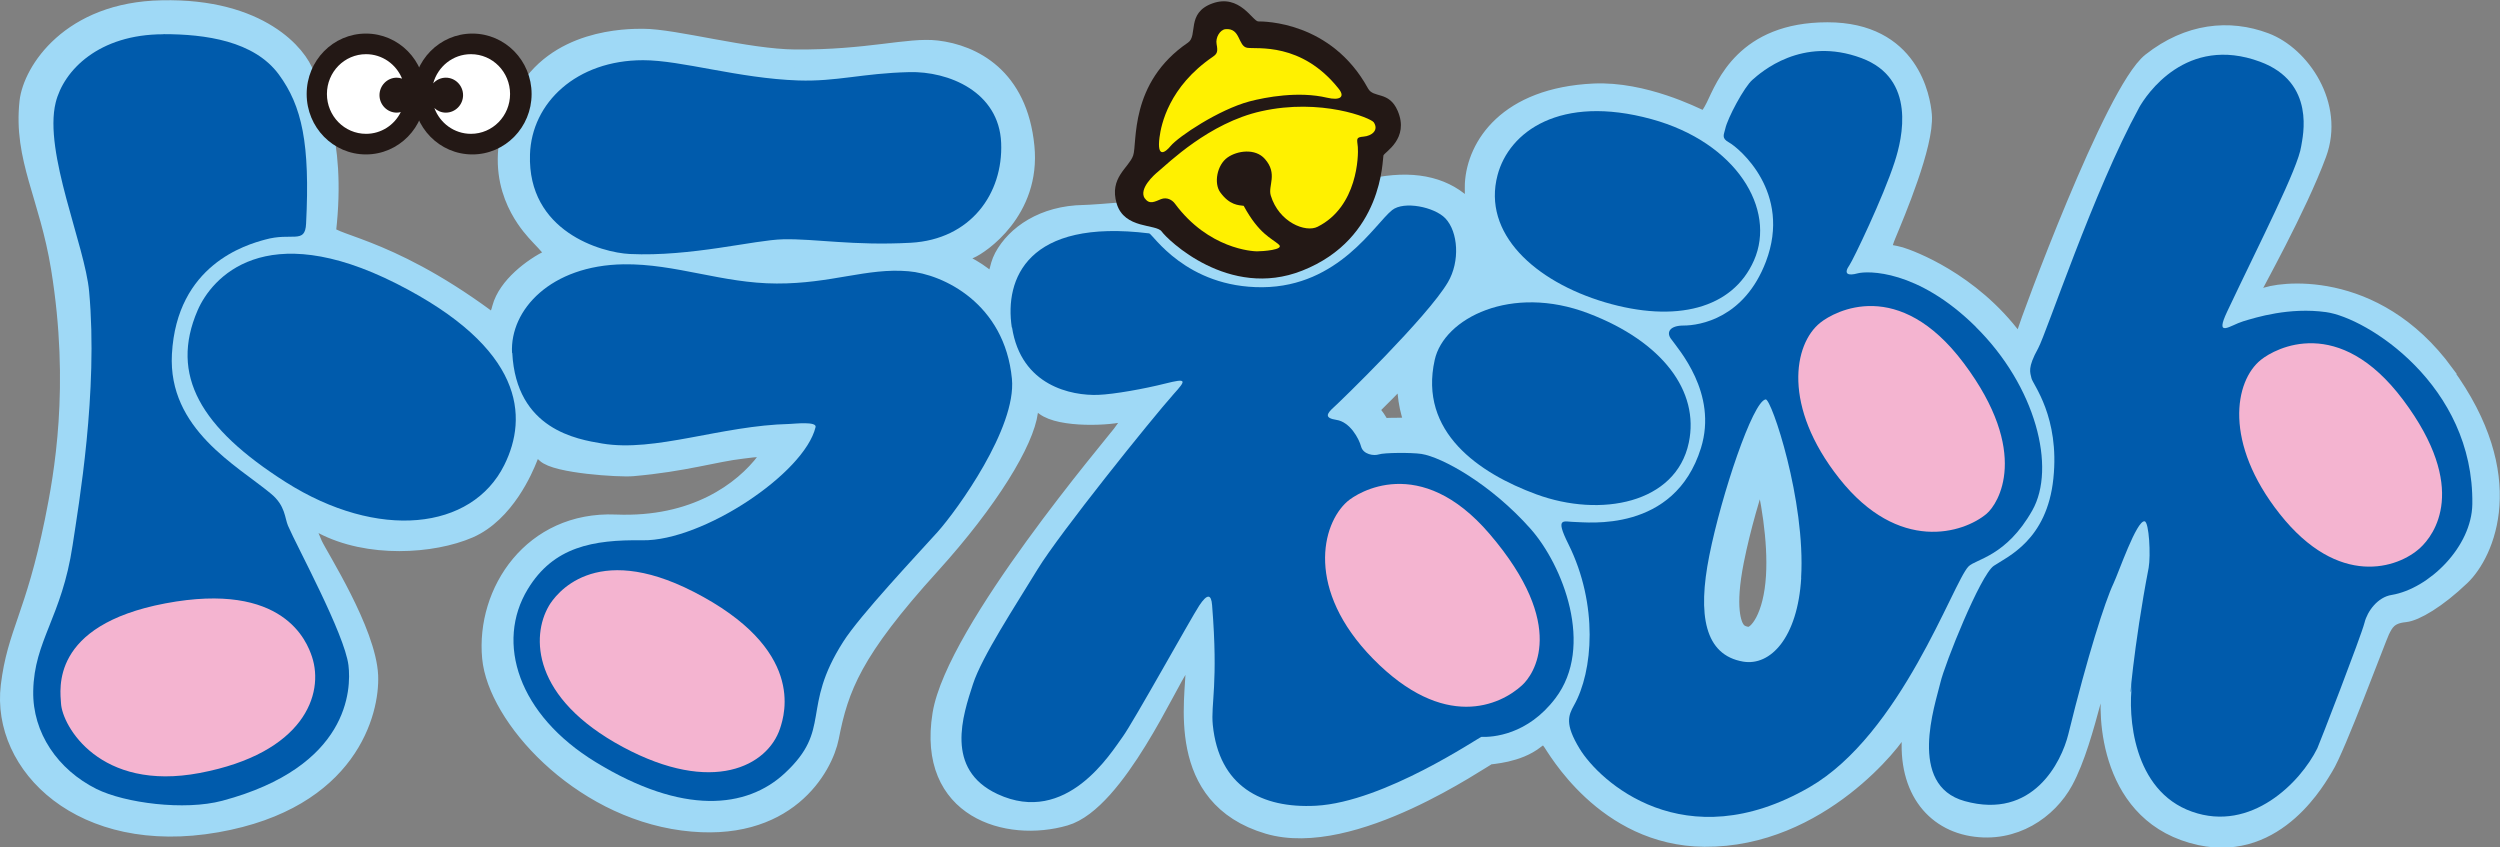
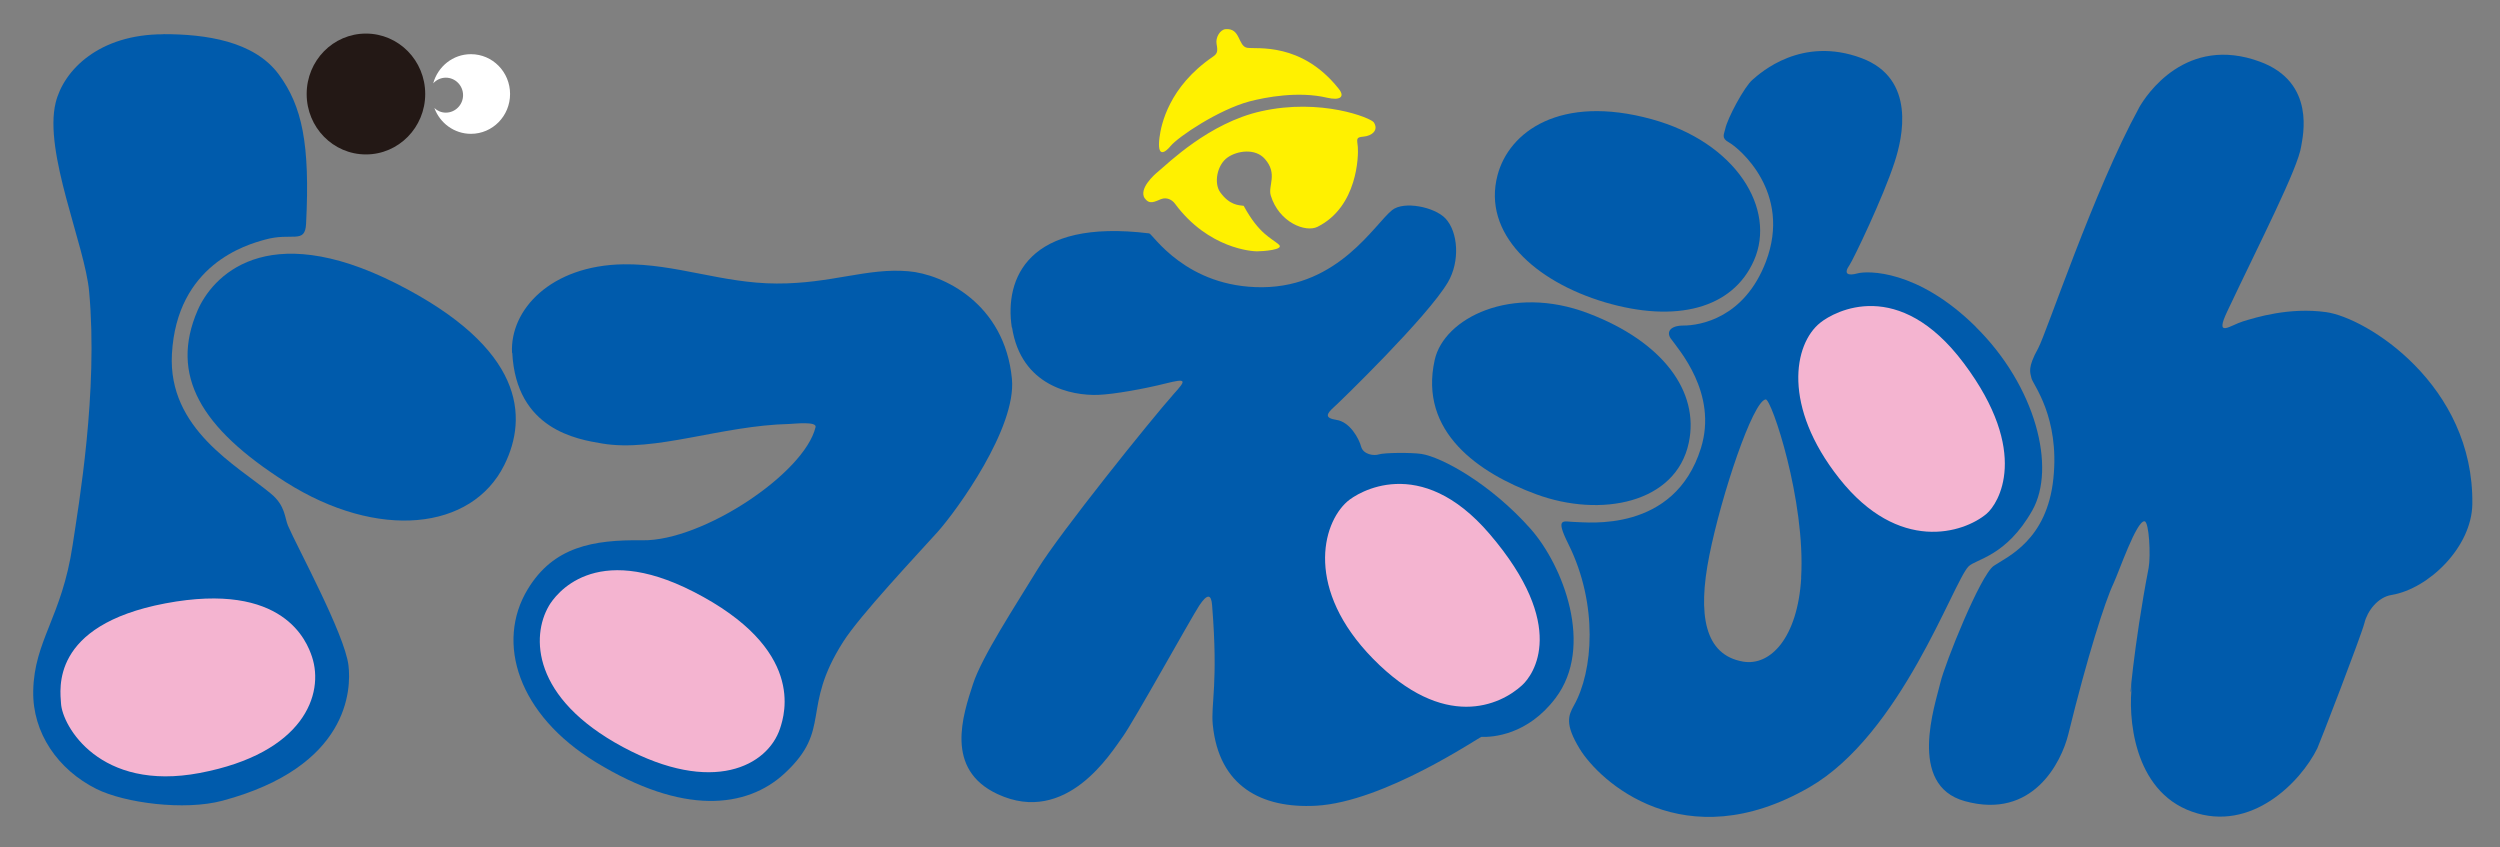
<svg xmlns="http://www.w3.org/2000/svg" id="_レイヤー_2" viewBox="0 0 215.95 73.2">
  <rect x="0" y="0" width="215.95" height="73.2" fill="#808080" stroke="none" />
  <g id="_レイヤー_1-2">
-     <path d="M211.2,32.23c-6.15-8.4-14.56-7.1-15.67-6.54-1.49.76-1.28,0-1.08-.48.2-.48,4.04-7.3,5.74-11.91,1.56-4.2-1.42-8.54-4.52-9.7-3.11-1.17-6.62-.83-9.86,1.72-3.24,2.55-10.6,22.65-10.8,23.4-.2.76-.38,1.48-1.01.62-3.78-5.09-9.04-6.98-9.86-7.23-1.15-.34-1.89,0-1.15-1.79.77-1.85,3.31-7.85,3.11-10.39-.12-1.44-1.08-7.23-8.24-7.23s-8.85,4.68-9.72,6.47c-.63,1.27-.88,1.24-1.33,1.05-.45-.18-4.82-2.43-9.14-2.23-7.49.36-10.17,4.61-10.36,7.87-.04.79.18,2.89-.63,2.07-1.73-1.77-4.23-2.43-7.47-1.88-3.24.55-23.69,2.41-25.58,2.43-3.51.05-5.93,1.77-6.98,3.72-.49.92-.41,1.86-.86,2.07-.41.18-1.08-.96-3.24-1.74-.23-.08-.22-.38,1.22-.96.9-.37,5.36-3.35,4.81-8.9-.59-6.06-4.55-8.03-7.65-8.4-2.45-.29-5.94.83-12.25.78-4.14-.03-10.4-1.79-13.15-1.79-1.35,0-7.59,0-10.31,5.19-3.06,5.83-.49,9.68.59,11.06,1.08,1.38,2.57,2.39,1.71,2.8-1.53.74-3.74,2.4-4.24,4.3-.18.69-.44,1.49-1.25.89-8.94-6.58-13.9-6.43-13.78-7.52.94-8.26-1.35-11.89-1.89-13.54-.54-1.65-3.87-5.83-12.38-5.64C6.04.95,2.76,6.15,2.46,8.78c-.54,4.9,1.71,8.15,2.72,14.38,1.67,10.28.25,17.95-.54,21.84-1.69,8.27-3.24,9.64-3.8,14.25-.83,6.83,6.2,13.93,17.88,11.88,11.48-2.02,13.3-9.71,13.17-12.76-.17-3.83-4.32-10.28-4.8-11.33-.96-2.15-.74-2.48.74-1.7,3.98,2.11,9.54,1.74,12.7.37,3.15-1.38,4.77-5.23,5.13-6.15.36-.92.54-1.28,1.44-.37.9.92,6.41,1.27,7.54,1.17,4.48-.39,7.09-1.24,9.46-1.51.97-.11,3.17-.55,2.02.96-1.95,2.58-6.1,5.69-12.95,5.41-7.2-.3-11.28,5.9-10.75,11.59.47,5.09,7.54,12.97,16.55,14.16,9.01,1.19,12.22-4.73,12.72-7.28.84-4.3,2-7.44,8.74-14.87,5.06-5.59,8.13-10.67,8.46-13.28.09-.69.34-1.58,1.08-.66,1.02,1.26,5.33,1.17,6.96.8,1.62-.37.88.48-.07,1.79-.57.79-14.36,17-15.54,24.23-1.34,8.27,5.73,10.29,10.67,8.86,4.46-1.29,9.05-11.91,9.93-12.92.67-.77,1.28-1.58,1.28,0,0,2.69-1.82,11.22,6.35,13.63,7.29,2.15,18.5-5.8,19.04-5.99.2-.07,2.5-.14,4.05-1.38.89-.71,1.01-.28,1.35.14.34.41,4.59,8.26,13.24,8.33,10,.08,16.59-8.72,16.82-9.36.47-1.31,1.26-1.24,1.15-.55-.81,5.09,1.49,8.38,5.13,9,3.65.62,6.62-1.5,7.97-3.97,2.08-3.82,3.04-11.12,3.98-11.01.61.07.34,1.17.07,2.75-.43,2.51-.21,11.3,7.7,13.01,6.69,1.45,10.23-5.19,10.74-5.99,1.01-1.58,4.53-11.08,4.86-11.77.34-.69.68-1.38,2.09-1.51.88-.09,2.77-1.17,4.86-3.17,2.09-2,5.13-8.6-1.42-17.55ZM120.99,36.85c-.74,0-1.27.03-1.65.06-.26-.51-.62-1.06-1.08-1.54.88-.87,2.04-2.03,3.25-3.29-.16,1.7.09,3.31.71,4.8-.46-.02-.92-.03-1.23-.03ZM153.32,49.77c-.21,3.51-1.48,5.15-2.26,5.15-.04,0-.08,0-.12,0-.6-.1-.83-.34-.98-.55-.3-.43-.9-1.87-.09-5.93.56-2.81,1.46-5.9,2.3-8.29.7,2.82,1.34,6.51,1.15,9.63Z" style="fill:#9fd9f6;stroke:#9fd9f6;stroke-width:1.55px" />
    <path d="M129.36,15.12c.99-3.73,5.39-6.99,13.29-4.83,7.35,2.01,10.8,7.79,8.86,12.2-1.84,4.19-6.76,5.43-12.88,3.62-6.05-1.8-10.61-5.95-9.27-10.99Z" style="fill:#005bac;stroke-width:0px" />
    <path d="M14.12,2.95c3.62,0,7.83.58,9.97,3.49,2,2.73,2.7,5.96,2.35,12.87-.08,1.82-1.21.73-3.55,1.39-1.62.44-7.62,2.16-8.04,9.89-.35,6.48,5.64,9.63,8.56,12.06,1.25,1.03,1.18,2.1,1.47,2.77.77,1.8,4.89,9.35,5.22,12.05.25,2.07.07,8.77-10.9,11.7-3.27.87-8.41.2-10.87-1.02-3.32-1.66-5.53-4.84-5.46-8.46.08-4.37,2.47-6.37,3.4-12.58.53-3.52,2.22-13.29,1.43-21.92-.35-3.99-3.95-12.03-2.89-16.33.69-2.79,3.73-5.9,9.3-5.9Z" style="fill:#005bac;stroke-width:0px" />
    <path d="M17.07,26.81c1.22-2.82,5.8-8.06,17.18-2.31,11.06,5.6,11.38,11.51,9.31,15.67-2.81,5.65-10.91,6.52-18.87,1.48-7.37-4.68-10.04-9.24-7.62-14.84Z" style="fill:#005bac;stroke-width:0px" />
-     <path d="M45.78,13.35c.14-4.48,4.02-8.15,9.77-8.15,3.31,0,8.22,1.57,13.4,1.75,3.34.11,5.52-.62,9.58-.72,3.39-.09,7.77,1.68,7.95,6.12.18,4.38-2.64,8.33-7.81,8.62-4.98.27-8.21-.36-11.02-.3-2.46.05-7.96,1.52-13.25,1.27-2.47-.12-8.84-1.95-8.62-8.59Z" style="fill:#005bac;stroke-width:0px" />
+     <path d="M45.78,13.35Z" style="fill:#005bac;stroke-width:0px" />
    <path d="M44.23,30.49c-.2-3.74,3.36-7.57,9.64-7.66,4.5-.06,8.52,1.65,13.22,1.66,4.72.02,7.8-1.37,11.38-1.06,2.97.25,8.31,2.76,8.94,9.29.41,4.23-4.74,11.35-6.42,13.23-1.81,2.01-6.71,7.21-8.15,9.48-3.71,5.81-.92,7.53-5.06,11.37-3.28,3.04-8.78,3.64-16.31-.96-6.72-4.1-8.68-10.34-5.88-14.95,2.22-3.66,5.62-4.28,9.91-4.22,5.17.08,13.99-5.77,14.95-9.78.11-.5-1.77-.29-2.23-.27-5.96.14-11.64,2.47-16.21,1.69-2.14-.36-7.42-1.2-7.76-7.83Z" style="fill:#005bac;stroke-width:0px" />
    <path d="M87.4,28.29c-.64-4.21,1.35-9.43,11.87-8.13.28.03,3.17,4.7,9.79,4.65,6.59-.06,9.69-5.47,11.19-6.66,1.01-.81,3.65-.28,4.6.71,1.11,1.17,1.28,3.72.22,5.52-1.75,2.99-9.41,10.41-9.87,10.81-.63.57-.79.92.24,1.08,1.17.17,1.95,1.62,2.13,2.3.18.68,1.09.83,1.54.68.44-.15,2.79-.17,3.67-.04,1.78.28,5.99,2.59,9.43,6.47,2.79,3.15,5.54,10.16,2.15,14.63-2.41,3.19-5.44,3.38-6.39,3.34-.17,0-8.39,5.63-14.3,5.95-4.7.25-8.38-1.68-8.91-6.99-.18-1.81.49-3.53-.06-10.34-.07-.94-.41-1.02-1.11.04-.68,1.03-5.7,10.08-6.61,11.33-1,1.36-4.84,7.74-10.82,4.95-4.58-2.14-2.99-6.8-2.11-9.51.77-2.36,3.61-6.68,5.58-9.91,1.9-3.11,9.82-12.96,11.75-15.13,1.1-1.22,1.16-1.38-.72-.91-1.78.45-4.43.93-5.81.98-2.27.08-6.65-.76-7.43-5.83Z" style="fill:#005bac;stroke-width:0px" />
    <path d="M123.93,31.09c.79-3.59,6.61-6.57,13.28-4.02,6.4,2.44,9.6,6.73,8.67,11.16-1.1,5.26-7.62,6.51-13.17,4.47-4.95-1.82-10.17-5.38-8.78-11.61Z" style="fill:#005bac;stroke-width:0px" />
    <path d="M184.75,9.34c.64-1.16,4.1-6.36,10.47-4.01,4.88,1.8,3.67,6.54,3.56,7.29-.26,1.89-3.57,8.31-6.39,14.28-1.12,2.36.25,1.2,1.36.86,1.11-.34,4-1.24,7.17-.8,3.51.48,12.78,6.29,12.64,16.58-.05,3.71-3.76,7.31-6.96,7.85-1.21.18-2.11,1.41-2.35,2.39-.28,1.13-3.95,10.61-4.08,10.86-1.45,2.94-5.72,7.29-10.83,5.47-5.12-1.81-5.54-8.31-5.17-11.04-.39,2.89.15-3.42,1.43-10.02.19-1.06.04-3.97-.35-4.02-.69-.1-2.24,4.43-2.69,5.38-.72,1.51-2.25,6.29-3.9,13.02-.59,2.38-3.05,7.41-8.95,5.77-4.98-1.38-2.54-8.35-2.1-10.23.37-1.6,3.45-9.29,4.61-10.09,1.17-.79,4.6-2.21,5.15-7.54.56-5.32-1.78-8.15-1.89-8.66-.11-.51-.37-.89.58-2.6.71-1.3,4.82-13.67,8.69-20.73Z" style="fill:#005bac;stroke-width:0px" />
    <path d="M170.67,28.23c-5.04-4.98-9.37-4.84-10.2-4.62-.83.23-1.27.08-.7-.73.29-.41,2.9-5.82,3.89-8.89.68-2.08,1.89-7.19-2.86-8.97-5.17-1.93-8.7,1.24-9.42,1.87-.72.62-2.16,3.33-2.35,4.23-.11.51-.37.81.33,1.19.83.46,5.46,4.29,3.18,10.29-1.86,4.89-5.71,5.52-7.11,5.52-1.17,0-1.5.56-1.11,1.12.65.92,4.08,4.72,2.61,9.46-2.3,7.4-9.92,6.39-10.87,6.39s-1.8-.53-.58,1.91c2.59,5.21,2.14,10.99.48,13.93-.49.88-.8,1.62.48,3.73,1.71,2.83,9.04,9.58,19.86,3.34,7.92-4.57,12.41-17.71,13.74-19.07.64-.65,3.26-.86,5.51-4.84,2.08-3.67.32-10.72-4.9-15.87ZM155.59,49.91c-.31,5.18-2.66,7.64-5.02,7.24-3.32-.57-3.95-4.01-2.92-9.16,1.05-5.26,3.76-13.35,4.87-13.49.49-.07,3.46,8.74,3.06,15.41Z" style="fill:#005bac;stroke-width:0px" />
-     <path d="M96.46,17.59c-.67-2.25,1.05-3.09,1.42-4.15.38-1.06-.38-6.28,4.74-9.76.88-.6-.17-2.55,2.09-3.38,2.37-.87,3.5,1.55,3.98,1.55s6.31-.01,9.48,5.79c.47.87,1.81.19,2.56,1.93,1.04,2.42-1.14,3.57-1.23,3.86-.09.29,0,7.18-7.02,9.95-6.35,2.51-11.66-2.71-12.13-3.38-.48-.68-3.22-.19-3.89-2.41Z" style="fill:#231815;stroke-width:0px" />
    <path d="M100.16,11.86c.14-1.09.8-4.36,4.61-6.96.38-.26.44-.45.32-1.09-.11-.57.3-1.24.76-1.29,1.33-.13,1.07,1.48,1.89,1.61.82.13,4.68-.52,7.9,3.54.59.74.06,1.02-1.01.77-2.46-.58-5.29-.05-6.7.32-2.65.71-6.13,3.03-6.82,3.86-.4.49-1.2,1.16-.95-.77ZM98.9,17.14c.39.57.89.26,1.39.06.5-.19.96.06,1.2.39,2.91,3.93,6.74,4.12,7.08,4.12.5,0,2.4-.13,1.9-.58-.63-.56-1.71-.9-3.04-3.35-.44-.06-1.21-.05-2.02-1.16-.57-.77-.3-2.37.63-3.02.82-.58,2.39-.82,3.22.13,1.14,1.29.25,2.32.51,3.16.71,2.33,3.02,3.22,4.04,2.7,3.48-1.74,3.54-6.18,3.48-6.89-.07-.71-.19-.84.5-.9.69-.06,1.33-.54.88-1.23-.25-.38-4.55-2.12-9.73-.96-4.5,1-8.05,4.51-8.91,5.22-.32.26-1.7,1.48-1.14,2.32Z" style="fill:#fff100;stroke-width:0px" />
-     <ellipse cx="40.8" cy="8.12" rx="5.12" ry="5.22" style="fill:#231815;stroke-width:0px" />
    <path d="M36.73,8.12c0,2.88-2.29,5.22-5.12,5.22s-5.12-2.33-5.12-5.22,2.29-5.22,5.12-5.22,5.12,2.33,5.12,5.22Z" style="fill:#231815;stroke-width:0px" />
-     <path d="M34.27,9.73c-.82,0-1.49-.68-1.49-1.51s.67-1.51,1.49-1.51c.16,0,.31.03.46.08-.51-1.24-1.71-2.11-3.11-2.11-1.87,0-3.38,1.54-3.38,3.44s1.51,3.44,3.38,3.44c1.31,0,2.45-.76,3-1.88-.11.03-.23.05-.35.05Z" style="fill:#fff;stroke-width:0px" />
    <path d="M40.67,4.68c-1.55,0-2.85,1.07-3.25,2.52.27-.3.66-.49,1.09-.49.82,0,1.49.68,1.49,1.51s-.67,1.51-1.49,1.51c-.38,0-.73-.15-.99-.4.48,1.3,1.71,2.23,3.16,2.23,1.87,0,3.38-1.54,3.38-3.44s-1.51-3.44-3.38-3.44Z" style="fill:#fff;stroke-width:0px" />
    <path d="M5.27,60.76c-.06-1.16-.99-6.74,9.01-8.64,10.26-1.94,12.24,3.33,12.67,4.61,1.07,3.22-.69,8.33-9.69,10.04-8.65,1.64-11.89-4.07-11.99-6.02Z" style="fill:#f4b4d0;stroke-width:0px" />
    <path d="M47.39,52.37c.58-1,3.93-5.65,12.51-1.26,9.66,4.94,7.9,10.55,7.48,11.82-1.07,3.22-5.8,5.77-13.57,1.6-7.91-4.25-7.91-9.59-6.41-12.17Z" style="fill:#f4b4d0;stroke-width:0px" />
    <path d="M116.38,43.32c.85-.75,6.28-4.22,12.29,2.8,6.82,7.97,3.79,12.18,2.81,13.07-1.89,1.74-6.73,3.98-12.88-2.29-5.85-5.97-4.43-11.64-2.22-13.58Z" style="fill:#f4b4d0;stroke-width:0px" />
    <path d="M157.23,27.88c1.27-1.02,6.79-3.99,12.4,3.49,5.79,7.72,2.99,12.15,1.97,13.01-1.98,1.67-7.59,3.45-12.73-3.06-4.91-6.21-3.95-11.59-1.64-13.44Z" style="fill:#f4b4d0;stroke-width:0px" />
-     <path d="M195.3,31.08c1.26-1.01,6.72-3.95,12.28,3.46,5.73,7.65,2.67,11.69,1.47,12.79-1.89,1.74-7.03,3.51-12.13-2.94-4.86-6.15-3.91-11.48-1.62-13.31Z" style="fill:#f4b4d0;stroke-width:0px" />
  </g>
</svg>